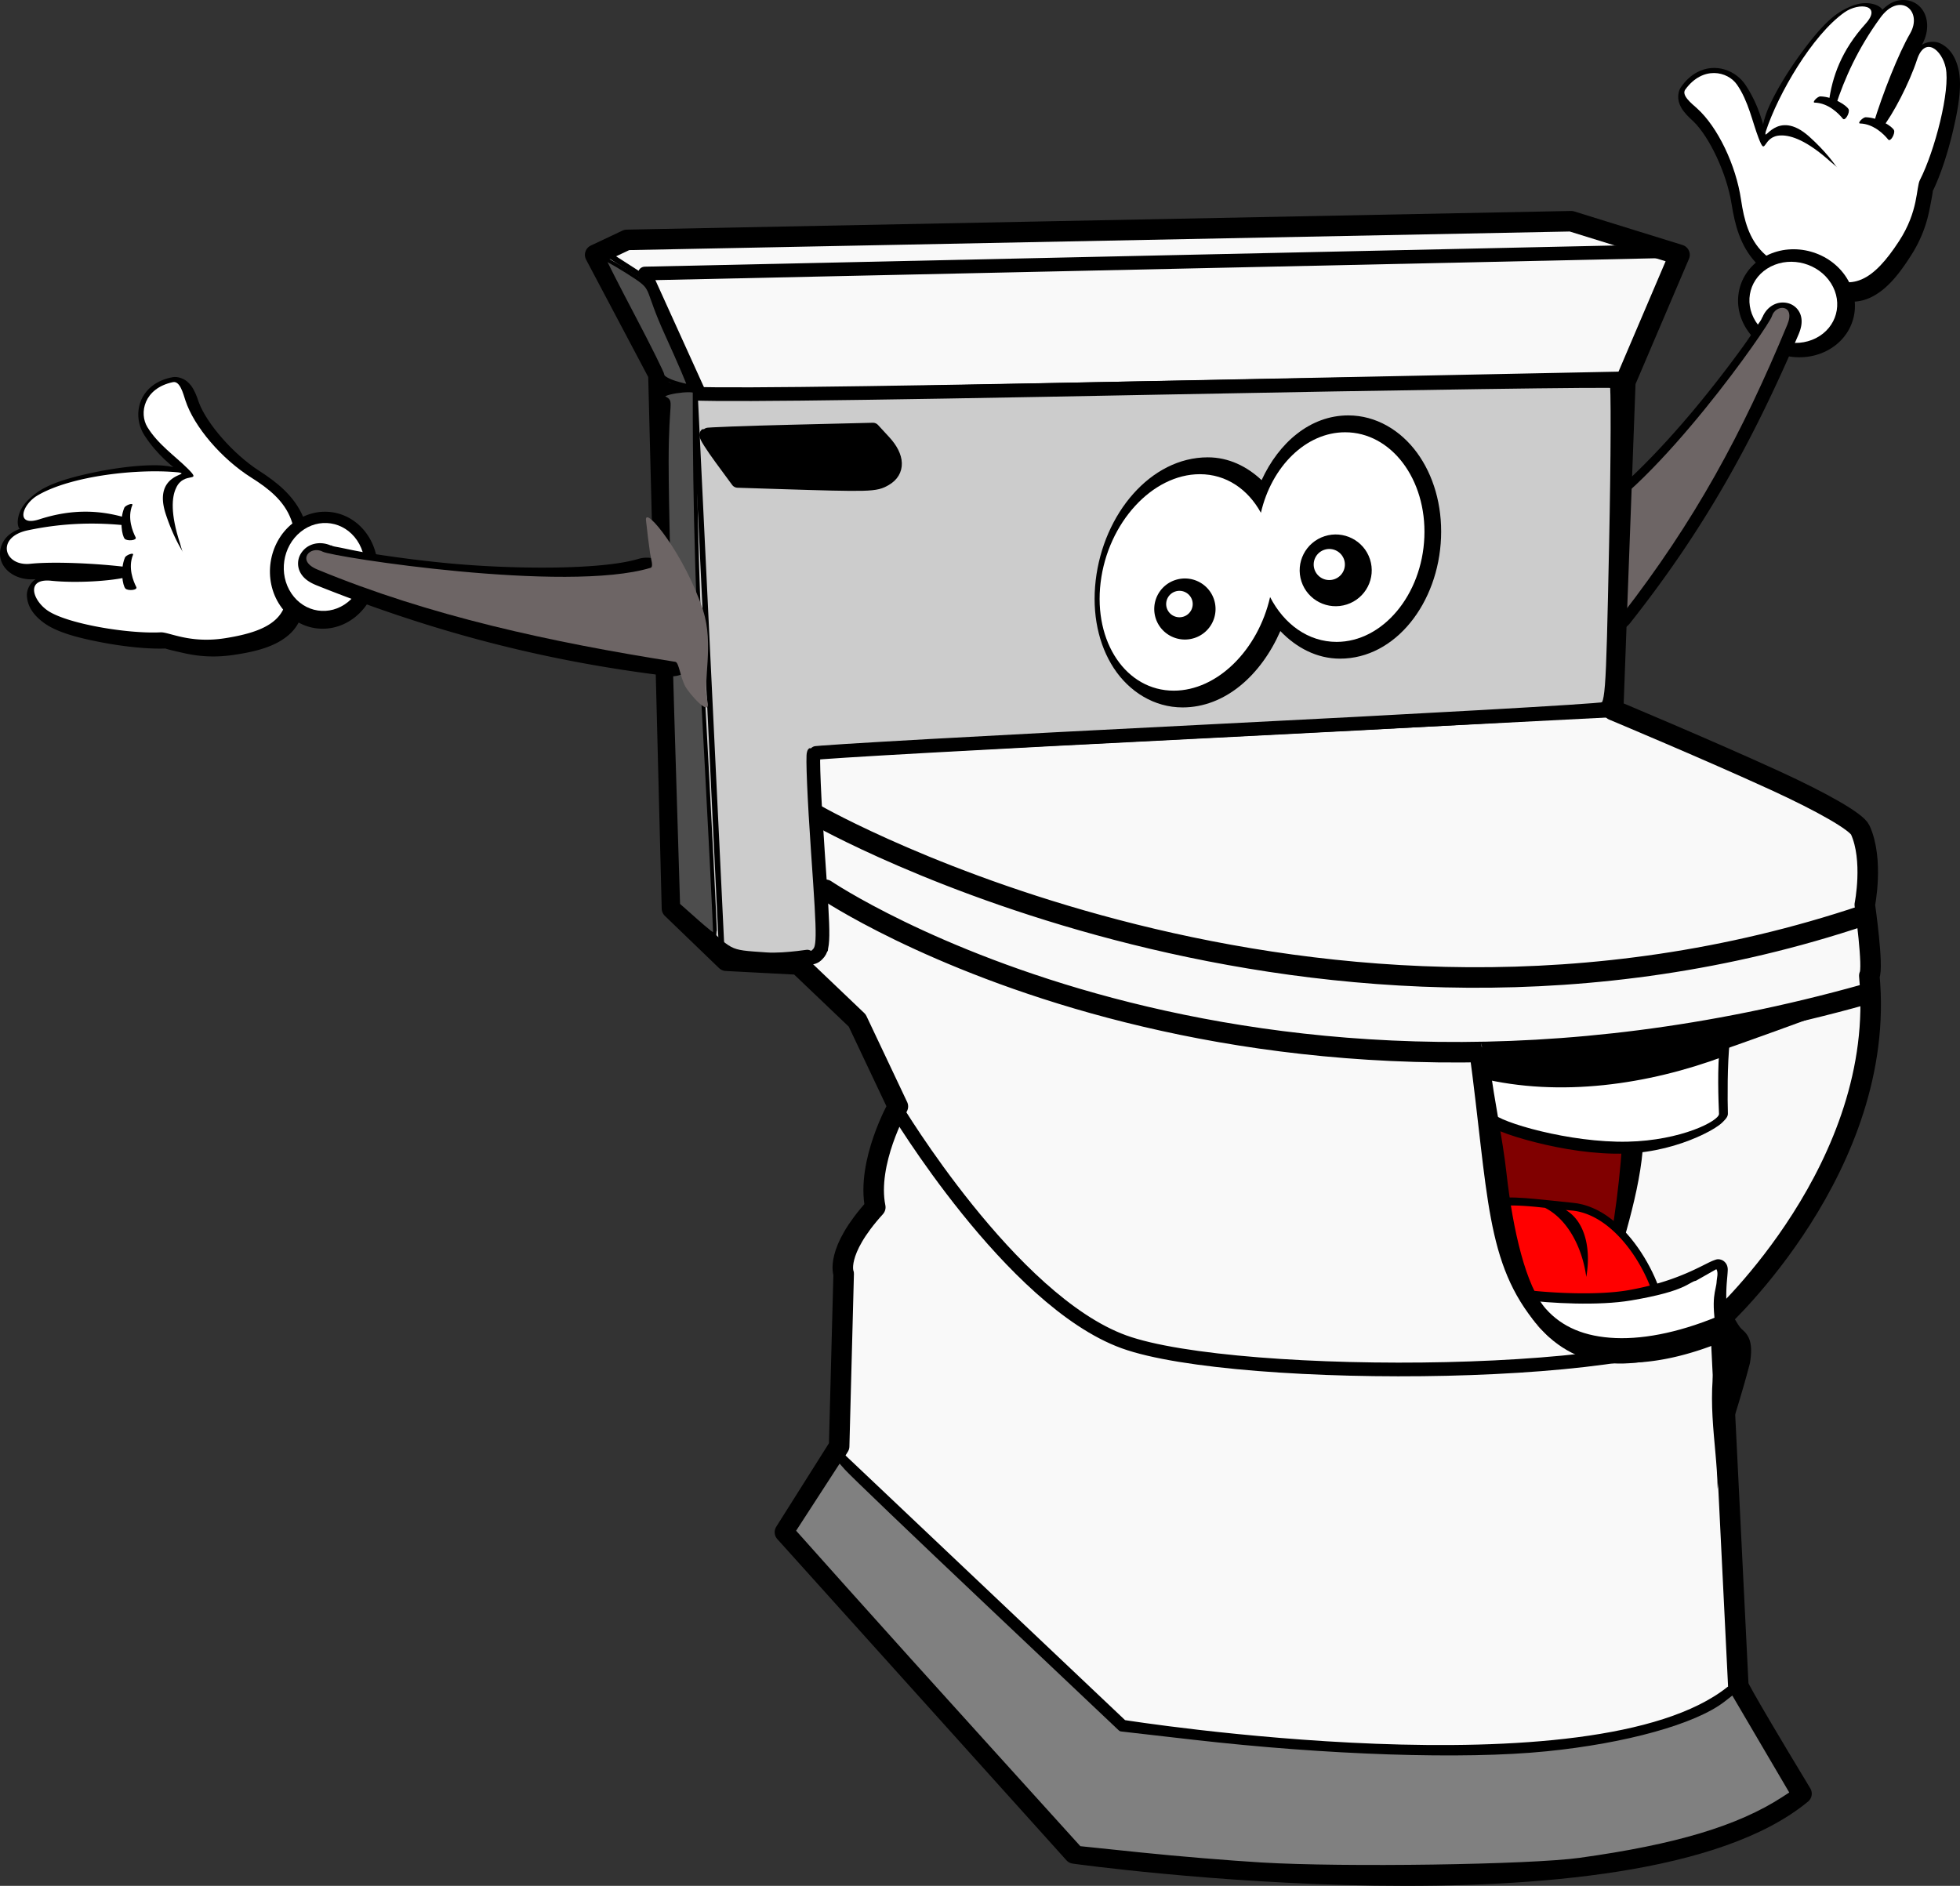
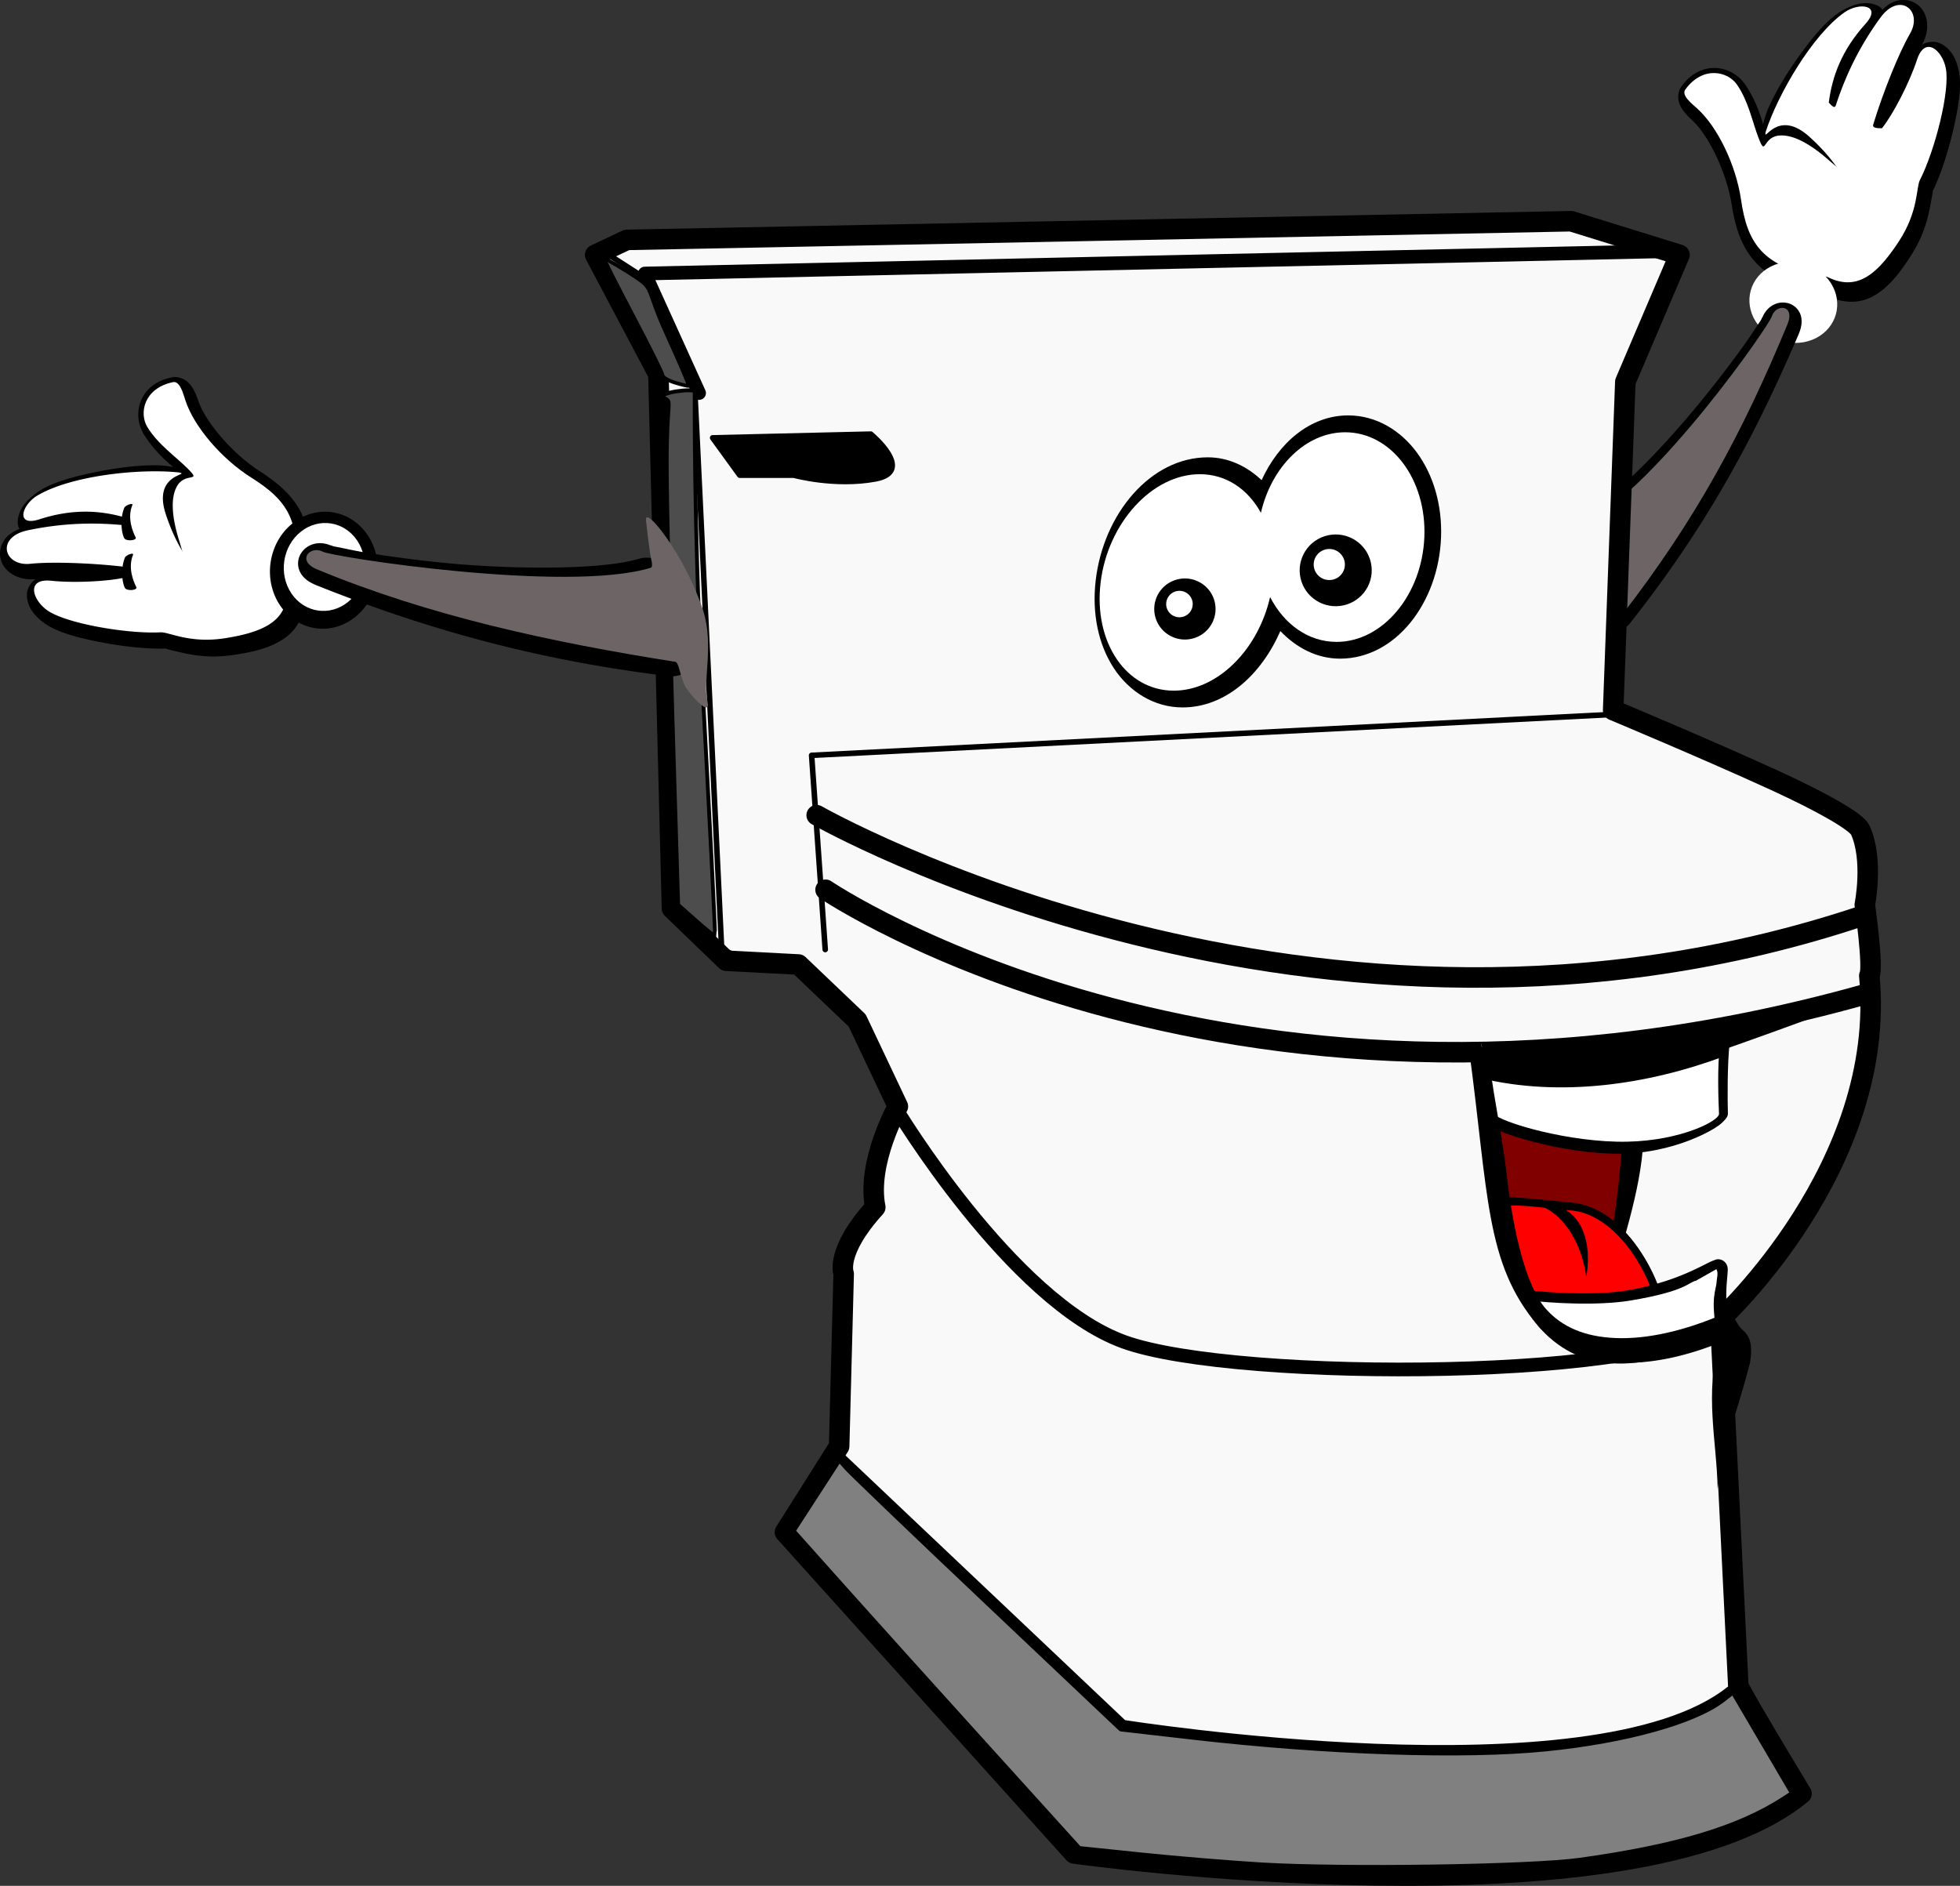
<svg xmlns="http://www.w3.org/2000/svg" version="1.0" width="286.474" height="275.683" viewBox="0 0 286.474 275.683">
  <rect x="0" y="0" width="286.474" height="275.683" fill="#333333" stroke="none" />
  <path d="M269.397 1.47c-2.049 1.107-4.05 3.465-6.062 6.196-2.01 2.73-3.842 5.759-4.882 8.17-.66 1.531-1.094 3.394-1.074 5.252.021 1.858.506 3.845 2.051 5.144 1.145.962 2.613 1.296 4.112 1.42a9.638 9.638 0 002.101-.037c-1.235 1.13-2.694 2.696-3.61 4.974-.607 1.51-.88 3.305-.334 5.093.546 1.788 1.863 3.46 4.055 4.851 2.61 1.656 5.284 2.057 7.61.972 2.326-1.086 4.159-3.303 6.06-6.333a18.877 18.877 0 002.545-6.322c.35-1.691.587-3.047.507-2.885 1.163-2.36 2.264-5.753 3.026-9.056.763-3.303 1.267-6.364.78-8.632-.36-1.689-1.147-3.202-2.697-3.936-.75-.355-1.832-.313-2.665.204.005-.01.008-.033.013-.041 1.244-2.228.899-4.803-.861-5.96-.88-.578-2.067-.71-3.143-.328-.66.234-1.258.683-1.832 1.231-.031-.041-.009-.111-.043-.149-.36-.407-.815-.581-1.206-.688-1.564-.424-3.004.078-4.45.86z" />
  <path d="M248.052 10.561c-.882.471-1.699 1.204-2.38 2.203-.42.612-.456 1.529-.288 2.134.168.606.436 1.018.703 1.368.533.7 1.123 1.19 1.434 1.494 2.333 2.271 4.863 7.59 5.567 12.06.479 3.041 1.276 6.138 3.55 8.577 2.273 2.439 5.784 3.96 11.19 4.467.911.085 1.847-.082 2.56-.603.714-.52 1.116-1.332 1.323-2.13.414-1.594.196-3.3-.227-5.156-.847-3.71-2.671-7.963-4.119-10.906-.515-1.048-1.173-1.597-2.06-2.336-.888-.738-1.945-1.442-3.073-1.922-1.127-.48-2.547-.873-3.794.069-.094.07-.143.197-.227.28-.012-.05-.014-.066-.028-.118-.476-1.886-1.098-4.635-3.03-7.58-1.451-2.214-4.462-3.31-7.101-1.9z" />
  <path d="M248.022 15.823c-.78-.7-2.313-1.893-1.695-2.74 2.564-3.513 6.194-2.666 7.548-.715 1.687 2.43 2.233 5.409 3.16 7.813 1.14 2.957.48-.381 3.31-.381 1.466-.031 3.761.75 7.153 3.792 10.152 8.186 6.986 17.299 1.309 17.003-11.433-.597-13.45-5.38-14.337-11.406-.74-5.038-3.4-10.632-6.448-13.365z" fill="#fff" />
  <path d="M269.58 1.813c-4.69 3.312-9.705 11.935-11.499 17.432-.406 1.904 1.613-3.527 6.356.726 2.23 2 3.77 3.975 4.448 5.145-.601.489-1.188.95-1.788 1.384-2.02 1.461-9.166 8.151-1.194 13.307 4.755 3.075 7.922 1.175 11.657-4.552 2.87-4.399 2.488-7.835 3.053-8.938 2.172-4.245 4.474-13.13 3.772-16.42-.558-2.611-3.044-4.695-4.193-1.175-1.1 3.37-3.525 8.054-5.128 10.025-.81.023-1.414-.08-1.285-.506 1.403-4.636 3.736-10.472 5.39-13.324 1.937-3.341-1.503-6.214-4.338-2.329-3.312 4.541-5.24 8.91-6.524 12.845-.145.443-.542.098-1.012-.44.485-3.794 1.868-7.64 5.363-11.506 2.487-2.75-.891-3.217-3.079-1.673z" fill="#fff" />
-   <path d="M269.345 17.348c-.562-.7-2.078-2.292-4.116-2.346-.435-.012.417-.923.844-.911 1.934.052 3.903 1.368 4.126 1.901.197.47-.514 1.778-.854 1.356zM275.975 20.396c-.562-.699-2.078-2.291-4.116-2.346-.436-.012.417-.922.844-.91 1.934.052 3.903 1.367 4.126 1.9.197.47-.514 1.779-.854 1.356zM269.904 40.616c2.424 3.846 1.109 8.628-2.938 10.682-4.047 2.053-9.293.6-11.717-3.246-2.424-3.846-1.11-8.629 2.938-10.682 4.046-2.053 9.292-.6 11.717 3.246z" />
  <path d="M267.618 41.405c1.822 2.89.834 6.483-2.207 8.026-3.04 1.543-6.983.45-8.804-2.44-1.822-2.89-.834-6.482 2.207-8.025 3.04-1.543 6.983-.451 8.804 2.439z" fill="#fff" />
  <path d="M260.108 44.26c-1.112.183-2.064 1.003-2.516 2.147-.002.005-.028-.005-.03 0a28.602 28.602 0 00-.062.119c-.003.008.002.024 0 .03-.004.01.006.016 0 .03-.005.013-.027.016-.031.03a1.75 1.75 0 01-.092.178c-.114.192-.331.483-.582.864-.493.75-1.158 1.787-2.02 2.98a173.097 173.097 0 01-6.805 8.793c-5.383 6.505-12.16 13.507-16.911 16.005-.964.507-1.615 1.36-1.95 2.265-.325.884-.43 1.837-.4 2.802.061 1.921.634 3.99 1.412 5.872.777 1.878 1.768 3.577 3.015 4.739.618.575 1.366 1.118 2.348 1.222 1.052.11 2.11-.413 2.772-1.252 10.76-13.617 17.798-26.289 24.599-42.145.401-.936.606-1.842.369-2.742a2.637 2.637 0 00-1.889-1.877 3.055 3.055 0 00-1.227-.06z" />
  <path d="M258.977 46.232c.556-1.837 3.49-1.748 2.264 1.213-6.646 16.048-13.548 28.738-24.2 42.477-2.945 3.797-9.65-11.097-5.398-13.35 10.7-5.671 26.89-28.873 27.335-30.34z" fill="#6d6565" />
  <path d="M86.99 37.253l9.245 17.472 1.98 78.08 7.926 7.64 10.566.55 8.585 8.19 5.943 12.56s-4.622 8.19-3.302 14.74c-5.943 6.55-4.622 9.72-4.622 9.72l-.661 25.22-7.924 12.56 42.264 46.96s81.886 11.46 106.32-8.74c-9.9-16.38-9.24-15.83-9.24-15.83l-2.64-53.51s24.43-22.39 21.79-50.23c.66-1.09-.66-10.38-.66-10.38s1.32-6.549-.66-10.917c-.55-1.218-5.57-4.073-12.43-7.219-9.93-4.552-23.689-10.307-23.689-10.307l1.779-47.995 7.92-18.564-15.84-4.914-138.02 2.73-4.626 2.184z" fill="#f9f9f9" fill-rule="evenodd" stroke="#000" stroke-width="3" stroke-linecap="round" stroke-linejoin="round" />
  <path d="M123.31 213.065l40.944 38.77s68.682 10.92 88.492-4.92" fill="none" stroke="#000" stroke-width=".808" stroke-linecap="round" stroke-linejoin="round" />
  <path d="M104.16 64.007l23.113-.546s6.604 5.46.66 6.552c-5.943 1.092-11.886-.546-11.886-.546h-7.925l-3.962-5.46z" fill-rule="evenodd" stroke="#000" stroke-width=".808" stroke-linecap="round" stroke-linejoin="round" />
-   <path d="M96.235 55.817l5.283 1.638 135.38-2.73h.66" fill="none" stroke="#000" stroke-width=".808" stroke-linecap="round" stroke-linejoin="round" />
  <path d="M102.179 57.455l-7.925-17.472 149.9-3.276" fill="none" stroke="#000" stroke-width="2" stroke-linecap="round" stroke-linejoin="round" />
  <path d="M88.97 37.253l5.944 3.822" fill="none" stroke="#000" stroke-width=".808" stroke-linecap="round" stroke-linejoin="round" />
  <path d="M119.367 119.169s72.749 41.586 153.01 14.646M120.665 130.07s60.368 40.965 151.89 15.295" fill="none" stroke="#000" stroke-width="3" stroke-linecap="round" stroke-linejoin="round" />
  <path d="M236.236 104.413l-117.61 6.006 1.99 28.386" fill="none" stroke="#000" stroke-width=".811" stroke-linecap="round" stroke-linejoin="round" />
  <path d="M130.864 161.895s16.88 28.24 33.39 34.25c16.509 6 80.192 5.63 87.462-3.11" fill="none" stroke="#000" stroke-width="2" stroke-linecap="round" stroke-linejoin="round" />
  <path d="M184.358 272.865c-4.54-.27-12.415-.92-17.5-1.45l-9.245-.96-13.346-14.75c-7.34-8.1-16.79-18.59-21.002-23.31l-7.656-8.57 3.519-5.43 3.519-5.43 1.304 1.48c.717.81 10.006 9.71 20.642 19.77l19.338 18.3 10.379 1.19c19.676 2.26 39.626 2.93 51.666 1.71 11.58-1.16 21.63-3.96 25.74-7.16l1.65-1.29 4.48 7.63 4.48 7.63-1.51.98c-6.58 4.27-15.75 7.02-29.9 8.98-7.22 1-34.59 1.4-46.558.68z" fill="gray" stroke="#000" stroke-width="1.201" stroke-linecap="round" stroke-linejoin="round" />
-   <path d="M111.945 140.225c-5.86-.42-5.263-.1-11.144-5.91l-1.843-1.82-.85-31.487c-.467-17.317-.865-34.34-.885-37.826l-.035-6.34 2.612.577c1.888.417 21.11.217 69.329-.722 36.697-.714 66.907-1.144 67.127-.956.23.188.2 10.94-.07 23.896-.49 23.3-.51 23.559-1.89 24.003-.77.248-26.96 1.727-58.193 3.288-31.236 1.56-56.96 2.997-57.165 3.19-.206.196.066 6.678.604 14.408.936 13.459.927 14.099-.224 15.149-.661.61-2.184.32-1.967.28 2.385-.42-2.444.49-5.406.27zM129.4 70.037c1.946-1.127 1.88-3.241-.17-5.463l-1.637-1.775-12.066.295c-6.636.162-12.171.37-12.301.463-.13.092.85 1.647 2.178 3.455l2.415 3.287 5.746.182c13.773.435 14.345.419 15.835-.444z" fill="#ccc" stroke="#000" stroke-width="2" stroke-linecap="round" stroke-linejoin="round" />
  <path d="M101.518 56.363l3.963 82.452 1.32.54" fill="none" stroke="#000" stroke-width=".808" stroke-linecap="round" stroke-linejoin="round" />
  <path d="M101.734 134.585l-2.615-2.32-.84-27.546c-.462-15.15-.836-31.905-.831-37.234.008-9.322.854-8.626-.38-9.316-1.33-.743 4.452-1.487 4.468-.902.015.525-.141 19.756 1.016 40.92s2.034 38.538 1.95 38.598c-.084.07-1.33-.92-2.768-2.2z" fill="#4d4d4d" stroke="#000" stroke-width=".561" stroke-linecap="round" stroke-linejoin="round" />
  <path d="M98.679 55.944c-1-.306-1.816-.78-1.816-1.053 0-.273-1.932-4.168-4.293-8.656-2.36-4.488-4.292-8.288-4.292-8.444 0-.156 3.157 1.711 4.745 2.788 2.603 1.763 1.366 1.578 4.424 8.289 1.866 4.096 3.315 7.489 3.22 7.54-.095.05-.99-.158-1.988-.464z" fill="#4d4d4d" stroke="#000" stroke-width=".532" stroke-linecap="round" stroke-linejoin="round" />
  <g>
    <path d="M218.18 162.74l.752 12.932c.693 5.342 1.73 10.441 3.52 14.323 3.247.412 8.004.704 12.188.478 1.65-6.093 4.802-14.861 5.452-22.292.093-1.061-1.747-.298-1.681-1.343-.175.007-.343.03-.52.035-8.48.186-18.778-2.846-19.711-4.132z" />
    <path d="M218.18 162.74l.752 12.932c.693 5.342 1.73 10.441 3.52 14.323 2.936.38 7.096.672 10.969.558 1.584-6.148 2.802-13.154 3.46-20.666.089-1.02.146-2.026.213-3.03-8.315-.01-18.01-2.87-18.914-4.116z" fill="maroon" />
    <path d="M224.411 175.269c-2.014-.192-3.882-.314-5.563-.113.943 7.52 2.541 14.64 5.93 18.626 1.81 2.13 4.099 3.62 6.754 4.496 2.253.3 4.373.574 6.222.545 1.412-.023 2.723-.212 3.8-.952 1.075-.74 1.753-2.056 1.893-3.659.28-3.206-1.155-7.417-3.568-11.118-2.413-3.7-5.89-6.908-10.072-7.273l-5.396-.553z" />
    <path d="M224.312 176.407c-1.973-.188-3.779-.26-5.308-.09.96 7.08 2.562 13.684 5.775 17.462a14.388 14.388 0 003.408 2.92c7.269.666 13.688 2.807 14.16-2.587.476-5.445-5.285-16.51-12.64-17.153-.287-.026-.557-.047-.844-.074 2.925 1.754 3.677 5.88 2.988 9.783-.537-4.053-2.577-8.342-6.03-10.103-.497-.053-1.027-.113-1.51-.16z" fill="red" />
    <path d="M252.827 152.18c-12.94 1.63-29.42 7.891-36.936.536 1.018 3.363 1.443 6.038 1.938 11.97.415.233.922.471 1.536.722 1.294.529 3.018 1.058 4.973 1.558 3.91 1 8.793 1.819 13.245 1.667 4.138-.14 7.817-1.23 10.48-2.4 1.331-.584 2.41-1.17 3.17-1.728.38-.28.673-.57.898-.83.226-.262.43-.51.417-.927-.056-1.84-.106-7.224.28-10.568z" />
    <path d="M252.098 152.545c-12.615 6.454-28.145 7.846-35.519.63.248.818-.247-1.408-.058-.373.182.74.28 1.472.35 2.197 0 .009-.004.018-.003.027.267 1.948.492 4.183.695 6.506.157.432.37.832.643 1.207.933 1.286 11.204 4.342 19.684 4.156 7.868-.173 13.403-3.06 13.36-4.069-.075-1.719-.286-7.103.155-10.021z" fill="#fff" />
    <path d="M251.248 184.087c-.324-.029-.533.077-.736.15-.27.096-.557.23-.859.38-.604.299-1.36.693-2.371 1.156-2.024.925-4.999 2.077-9.253 2.828-4.762.84-12.309.381-16.264-.193.804 2.11 1.797 3.942 3.013 5.373 5.753 6.766 16.338 7.01 28.143 1.847-.45-2.614-.597-4.574-.608-6.018-.015-1.837.173-2.876.213-3.913a1.718 1.718 0 00-.138-.788c-.132-.302-.437-.622-.787-.738a1.583 1.583 0 00-.353-.084zm2.023 13.443a97.973 97.973 0 00-.837 3.966c.662-.924 1-2.108.942-3.395a1.129 1.208 5 00-.033-.216l-.072-.355z" />
    <path d="M247.874 187.226c-1.082.195-1.326 1.504-9.486 2.878-4.734.798-11.665.437-15.935-.11.664 1.44 1.43 2.733 2.326 3.788 5.623 6.614 14.709 6.298 26.194 1.49-1.043-5.86-.118-6.497-.061-8.04.01-.275.284-1.264-.056-1.696z" fill="#fff" />
  </g>
  <path d="M214.717 153.428c2.858 21.139 2.323 31.246 10.041 40.323 5.9 6.94 14.386 7.286 26.557 1.703-2.211 8.685-.394 15.067-.264 22.182.878-6.9 2.414-9.55 4.713-18.344.504-2.913-.11-4.075-1.109-4.923-1-.848-1.348-2.9-2.548-2.37-5.946 2.609-11.488 3.79-15.977 3.603-4.49-.186-7.832-1.606-10.204-4.29-2.88-3.258-4.798-11.398-5.744-19.867-.568-5.082-1.816-10.781-2.35-15.283 5.703 2.494 24.233-1.069 31.258-1.723 64.72-22.772-23.98 5.109-31.44-1.52z" />
  <path d="M216.655 156.127c11.352 2.773 23.917.953 34.835-3.12" fill="none" stroke="#000" stroke-width="3" />
  <g>
    <path d="M197.067 60.725c-5.58 0-10.161 3.994-12.67 9.466-2.133-2.008-4.81-3.337-7.867-3.337-8.342 0-15.246 8.231-16.383 17.991-.569 4.881.41 9.412 2.652 12.835 2.241 3.422 5.88 5.734 10.048 5.734 6.25 0 11.489-4.76 14.29-11.165 2.32 2.424 5.32 4.035 8.723 4.035 8.127 0 14.392-8.178 14.762-17.689.185-4.754-1.113-9.134-3.507-12.409-2.393-3.274-5.983-5.461-10.048-5.461z" />
    <path d="M196.605 63.191c-5.752 0-10.758 5.033-12.31 11.772-1.891-3.445-5.064-5.643-8.926-5.643-6.947 0-13.45 7.103-14.504 15.837-1.052 8.734 3.748 15.807 10.695 15.807 6.37 0 12.316-5.96 14.077-13.684 2.043 3.973 5.576 6.554 9.72 6.554 6.73 0 12.487-6.859 12.827-15.322.34-8.463-4.847-15.321-11.578-15.321z" fill="#fff" />
    <path d="M200.235 81.755c.899 2.754-.615 5.713-3.381 6.607-2.766.895-5.737-.612-6.636-3.366-.899-2.755.615-5.713 3.381-6.609 2.766-.895 5.737.613 6.636 3.367z" />
    <path d="M196.457 81.822a2.268 2.268 0 01-1.464 2.86 2.281 2.281 0 01-2.872-1.457 2.268 2.268 0 011.464-2.86 2.281 2.281 0 012.872 1.457z" fill="#fff" />
    <path d="M177.446 87.648a4.458 4.458 0 01-2.876 5.622c-2.353.761-4.881-.521-5.646-2.865a4.457 4.457 0 012.877-5.622c2.353-.761 4.88.521 5.645 2.865z" />
    <path d="M174.232 87.706a1.93 1.93 0 01-1.245 2.433 1.94 1.94 0 01-2.444-1.24 1.93 1.93 0 011.245-2.433 1.94 1.94 0 012.444 1.24z" fill="#fff" />
  </g>
  <g>
    <path d="M5.233 72.128c1.85-1.414 4.827-2.276 8.15-2.995 3.323-.719 6.846-1.153 9.48-1.118 1.674.022 3.56.384 5.256 1.16 1.696.774 3.322 2.023 3.885 3.957.417 1.433.127 2.904-.37 4.318a9.54 9.54 0 01-.889 1.897c1.54-.664 3.57-1.354 6.032-1.261 1.632.062 3.39.543 4.809 1.767 1.418 1.224 2.416 3.102 2.8 5.662.459 3.048-.261 5.644-2.203 7.318-1.942 1.674-4.722 2.44-8.275 2.938-2.853.4-5.14.112-6.835-.257-1.694-.369-3.033-.705-2.853-.712-2.637.099-6.198-.281-9.539-.93-3.34-.65-6.353-1.437-8.237-2.802-1.402-1.015-2.47-2.346-2.513-4.055-.02-.826.458-1.794 1.271-2.341-.01 0-.033-.006-.043-.005-2.55.225-4.772-1.136-5.117-3.207-.172-1.036.19-2.17.977-2.993.483-.505 1.139-.866 1.875-1.166-.025-.045-.099-.053-.12-.1-.226-.493-.201-.978-.14-1.377.247-1.595 1.293-2.7 2.599-3.699z" />
    <path d="M22.256 56.407c.79-.61 1.795-1.055 2.988-1.27.733-.131 1.588.209 2.075.607.488.4.756.811.969 1.196.426.77.636 1.506.787 1.912 1.136 3.046 4.986 7.512 8.801 9.97 2.595 1.672 5.111 3.657 6.424 6.718 1.313 3.06 1.281 6.873-.454 11.997-.292.863-.826 1.646-1.593 2.083-.768.438-1.677.473-2.492.337-1.631-.272-3.108-1.164-4.638-2.303-3.06-2.28-6.22-5.67-8.33-8.183-.753-.895-.989-1.717-1.306-2.825-.316-1.107-.532-2.356-.513-3.576.018-1.221.235-2.673 1.606-3.424.103-.057.239-.05.35-.092-.042-.033-.055-.04-.097-.074-1.537-1.2-3.806-2.884-5.722-5.839-1.44-2.221-1.222-5.406 1.145-7.234z" />
    <path d="M27.095 58.52c-.325-.995-.796-2.873-1.824-2.656-4.266.903-4.966 4.55-3.727 6.575 1.544 2.524 4.054 4.232 5.883 6.054 2.25 2.24-.545.28-1.697 2.856-.624 1.32-.84 3.726.57 8.049 3.381 12.564 13.03 13.391 15.067 8.106 4.103-10.643.536-14.424-4.633-17.681-4.32-2.724-8.371-7.418-9.639-11.302z" fill="#fff" />
    <path d="M5.474 72.433c4.946-2.92 14.896-3.974 20.669-3.37 1.912.405-3.892.033-1.92 6.078.928 2.842 2.115 5.045 2.912 6.138a40.32 40.32 0 001.997-1.064c2.161-1.242 11.206-5.023 12.693 4.328.887 5.575-2.144 7.684-8.917 8.752-5.203.82-8.2-.923-9.442-.858-4.778.25-13.864-1.27-16.597-3.248-2.17-1.57-3.07-4.678.626-4.292 3.539.37 8.823.07 11.283-.588.35-.727.502-1.318.059-1.374-4.825-.61-11.127-.861-14.416-.517-3.853.404-5.09-3.894-.372-4.892 5.513-1.167 10.305-1.144 14.438-.711.465.049.31-.453.007-1.1-3.678-1.101-7.769-1.408-12.737.2-3.534 1.143-2.59-2.12-.282-3.482z" fill="#fff" />
    <path d="M19.82 78.538c-.412-.795-1.256-2.822-.477-4.699.166-.4-1.016.004-1.18.398-.738 1.78-.332 4.107.067 4.527.35.37 1.84.255 1.59-.226zM19.92 85.81c-.412-.796-1.256-2.823-.477-4.7.166-.4-1.016.005-1.18.398-.738 1.78-.332 4.107.067 4.527.35.37 1.84.256 1.59-.225zM40.94 88.51c2.542 3.77 7.465 4.519 10.994 1.673 3.53-2.846 4.33-8.21 1.788-11.98-2.542-3.77-7.464-4.518-10.994-1.672-3.53 2.846-4.33 8.21-1.788 11.98z" />
    <path d="M42.593 86.752c1.91 2.833 5.609 3.395 8.261 1.257 2.652-2.139 3.254-6.17 1.344-9.002-1.91-2.832-5.61-3.395-8.261-1.256-2.652 2.139-3.254 6.169-1.344 9.001z" fill="#fff" />
    <path d="M44.827 80.006c.973-.694 2.306-.79 3.507-.27.005.003.018-.024.023-.022l.068.022s.06.018.068.022c.008.003.017.02.023.022.01.005.007.016.022.022.014.007.032-.007.046 0 .06.023.13.046.204.065.23.059.612.116 1.088.214.935.194 2.217.477 3.763.73 3.105.506 7.264 1.086 11.738 1.517 8.946.862 22.26 1.057 27.899-.617a4.343 4.343 0 013.144.244c.863.42 1.59 1.058 2.21 1.806 1.236 1.488 2.144 3.47 2.754 5.465.61 1.992.92 4.008.658 5.812-.13.894-.392 1.861-1.141 2.672-.804.87-2.037 1.267-3.153 1.133-18.1-2.186-34.4-6.444-51.457-13.27-1.007-.404-1.845-.931-2.344-1.784-.53-.906-.49-2 .004-2.822.228-.38.53-.715.876-.962z" />
    <path d="M47.165 80.646c-1.802-.963-3.939 1.296-.785 2.603 16.347 6.78 34.121 10.628 52.33 13.5.527.083.712 2.215 1.451 3.59.488.953 3.904 4.913 3.218 2.07-.673-2.79.998-8.17-.611-13.154-2.595-8.033-8.596-15.533-8.35-13.204.192 1.823.398 3.399.596 4.815.122.866.54 1.998.075 2.14-12.311 3.736-46.485-1.59-47.925-2.36z" fill="#6d6565" />
  </g>
</svg>